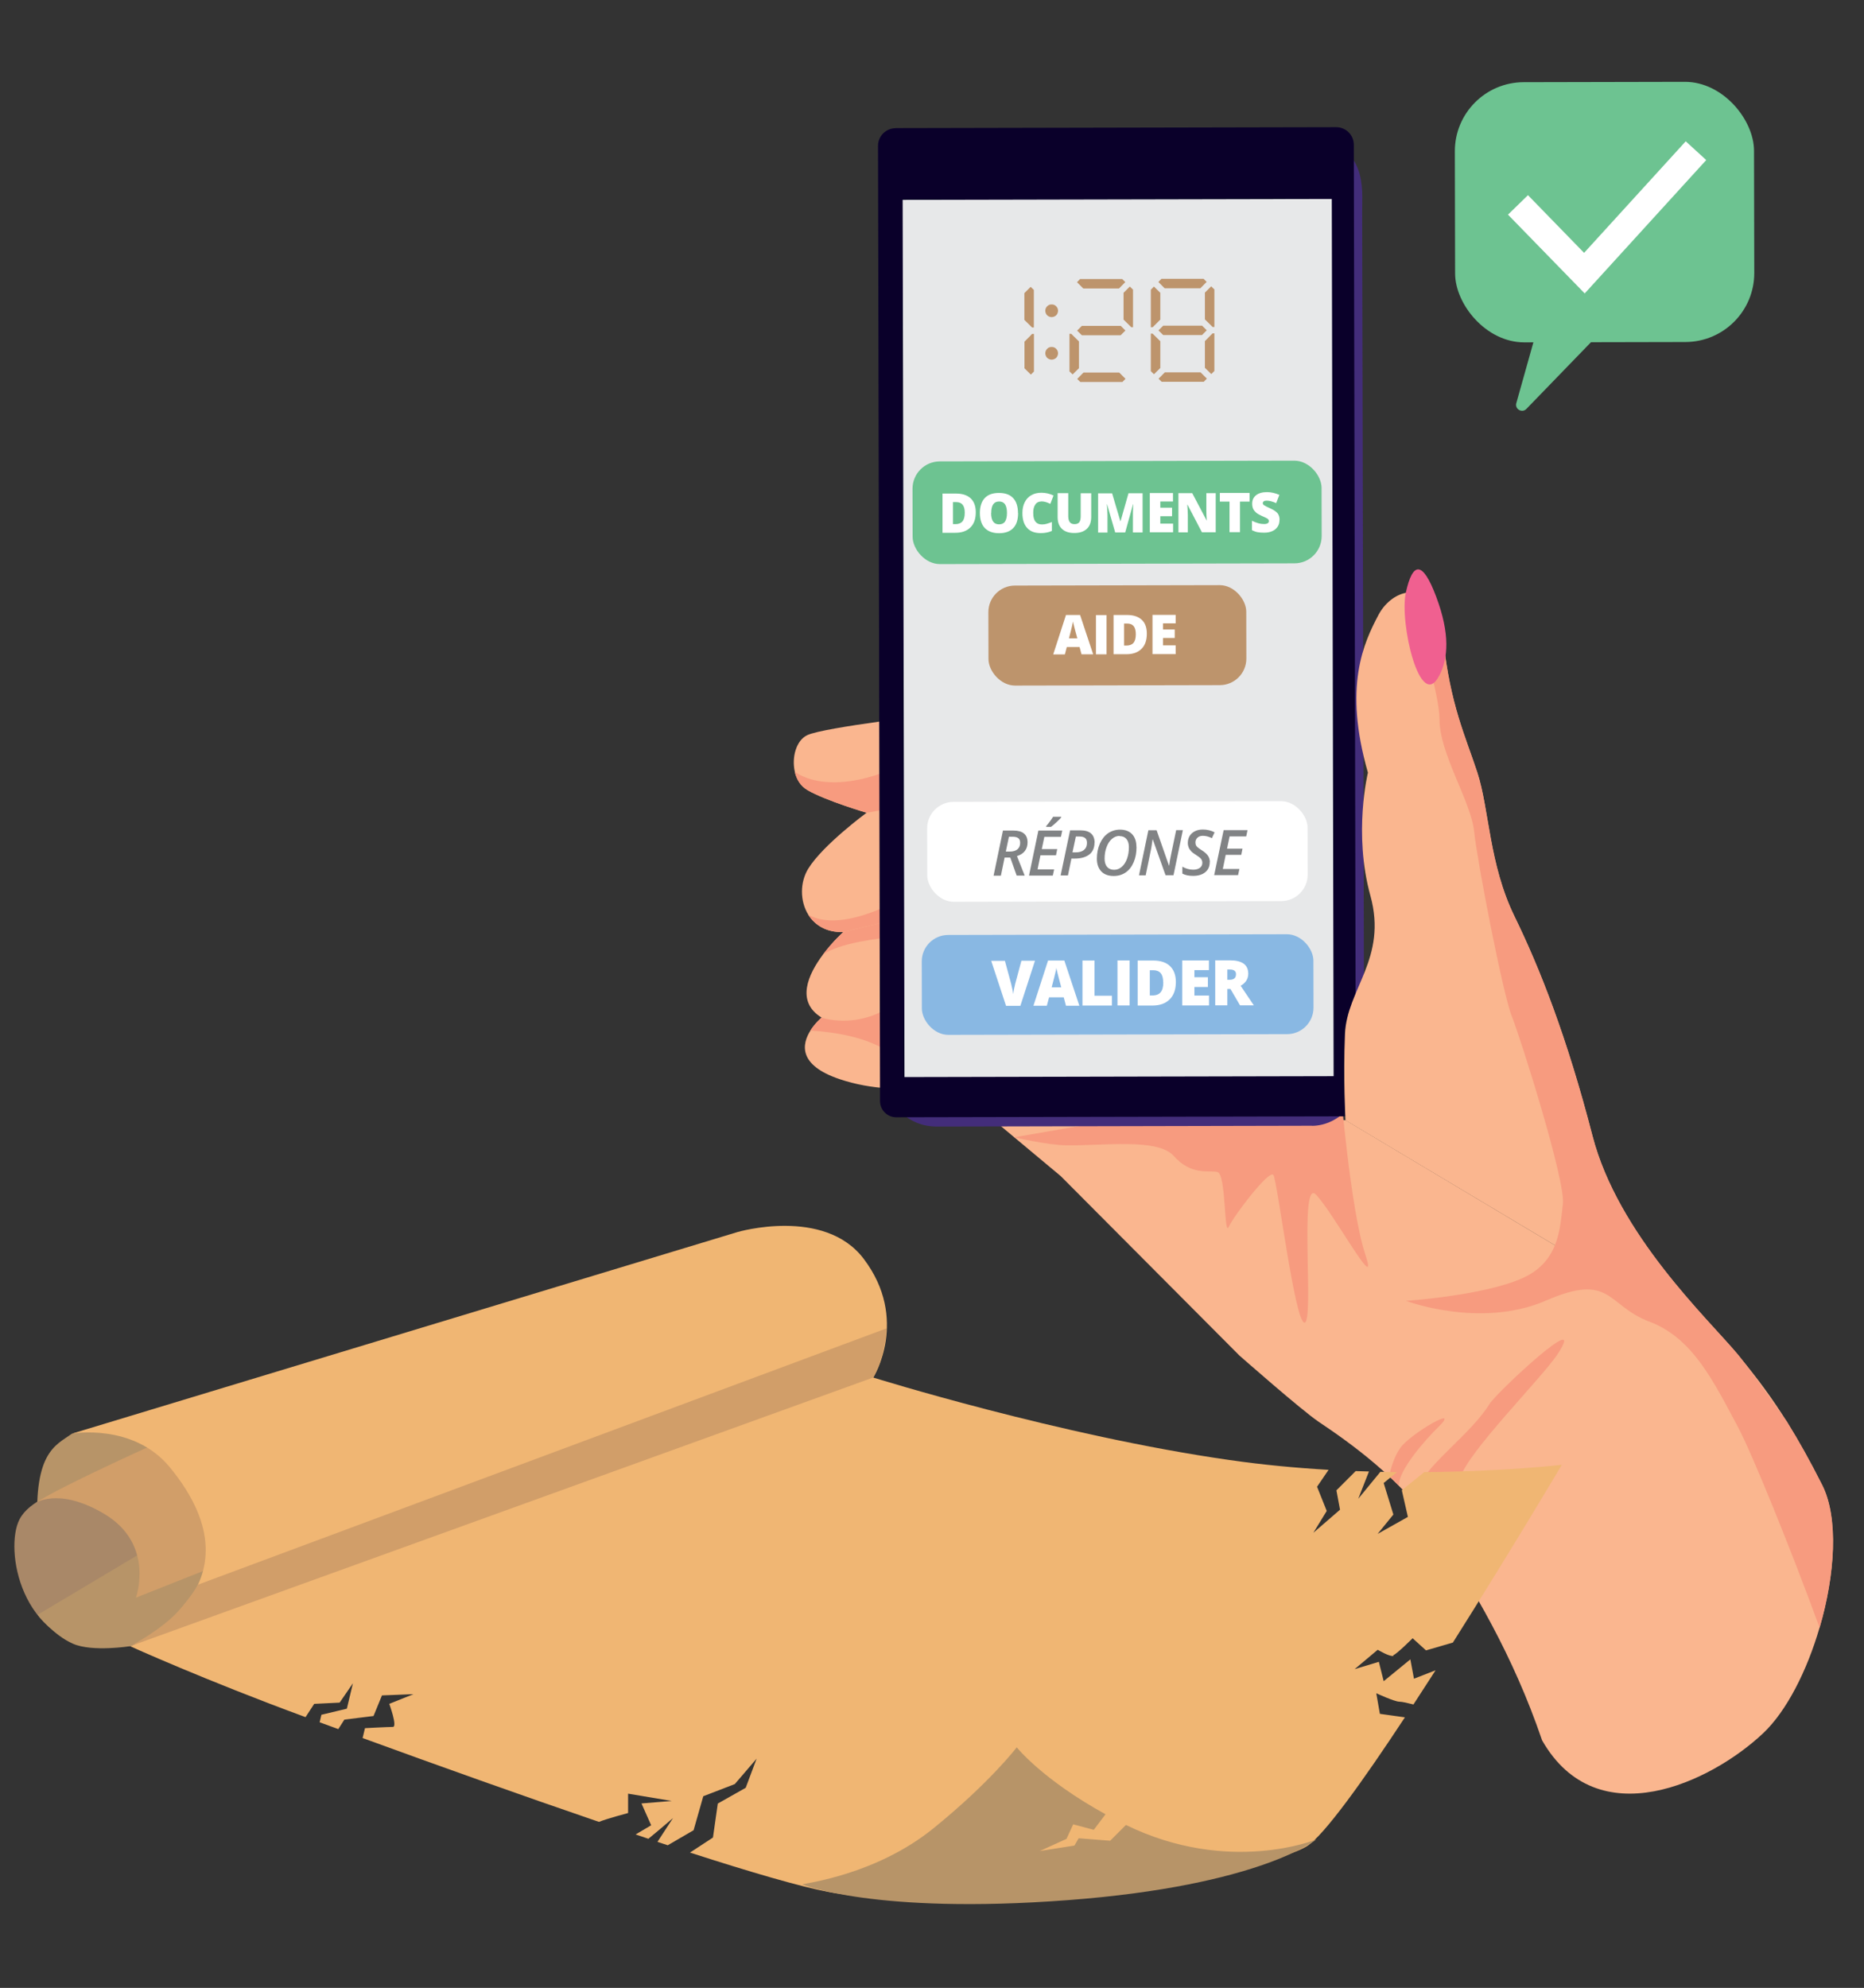
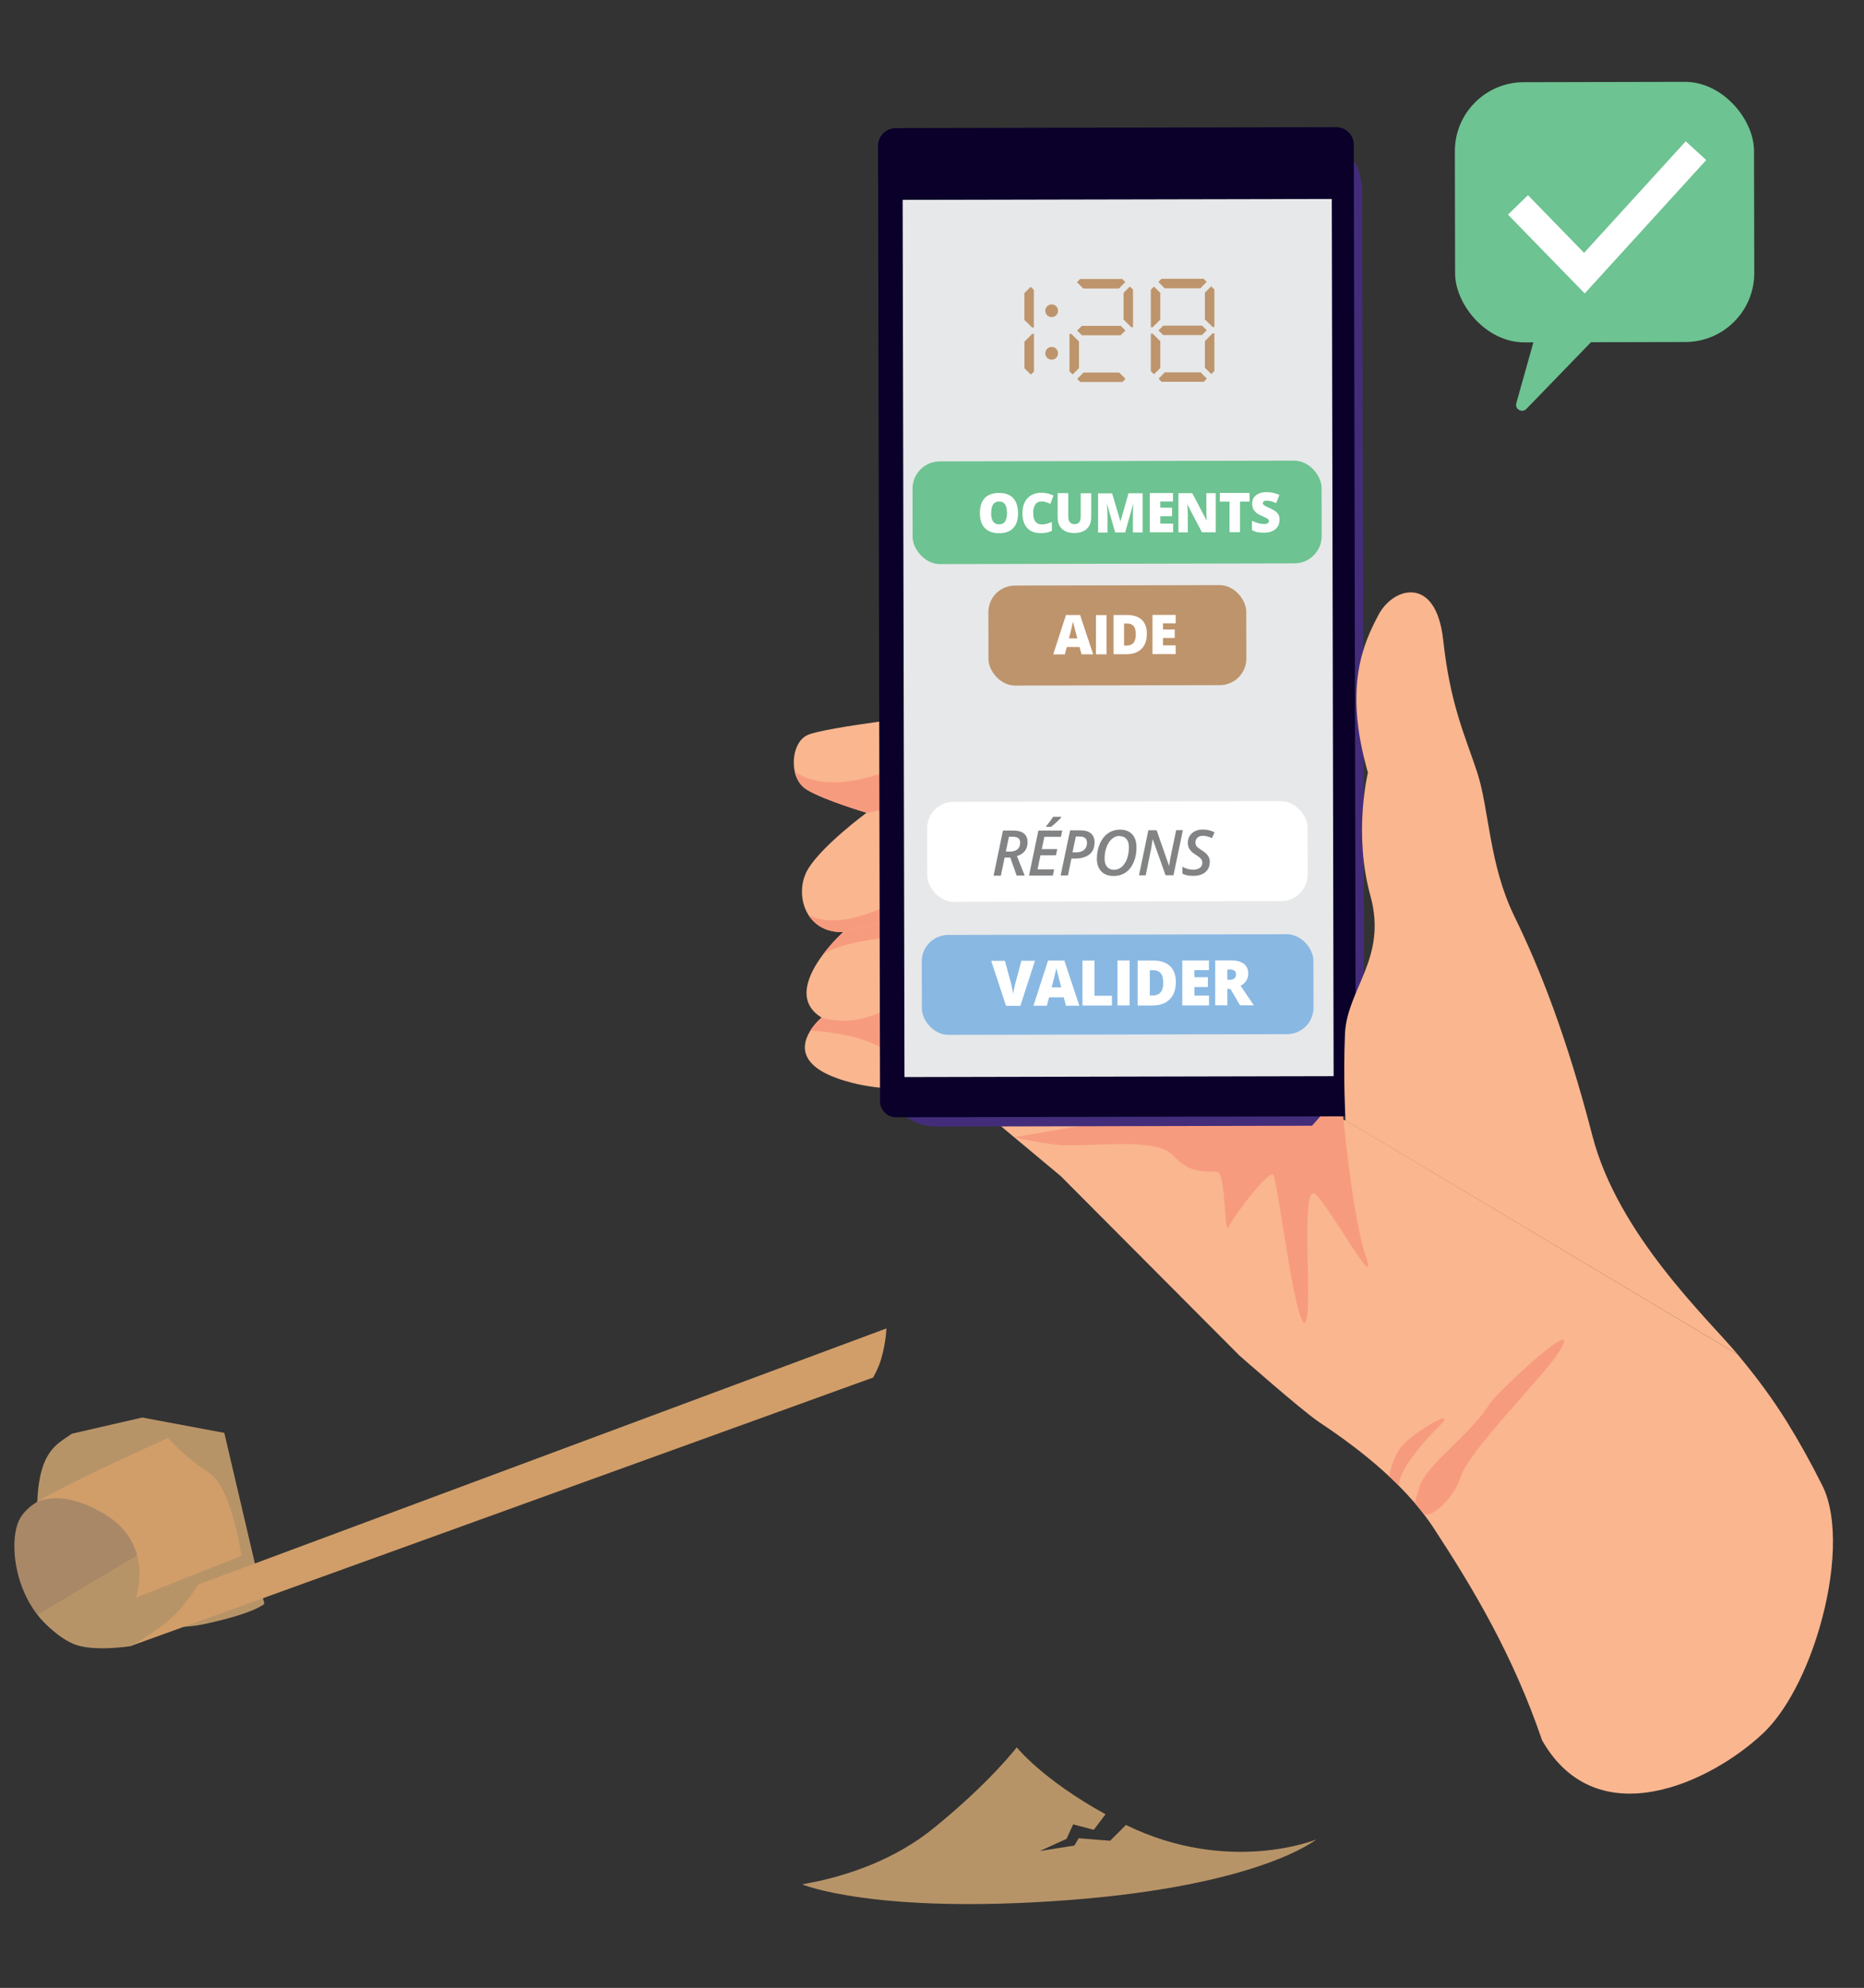
<svg xmlns="http://www.w3.org/2000/svg" viewBox="0 0 181 193.01">
  <rect x="0" y="0" width="181" height="193.01" fill="#333333" stroke="none" />
  <g id="a" />
  <g id="b">
    <g>
      <g>
        <path d="M94.95,107.47l8.05,6.72,17.35,17.42s6.03,5.31,7.69,6.43c2.94,1.97,8.05,5.56,11.18,10.33,3.82,5.84,7.7,12.32,10.52,20.6,5.36,9.38,16.44,4.06,21.47-.69,2.27-2.14,4.25-6.05,5.47-10.23,1.5-5.12,1.87-10.65,.26-13.85-1.19-2.36-2.29-4.32-3.37-6.06,0,0,0,0,0-.01-1.51-2.42-2.99-4.39-4.62-6.36-.08-.1-.15-.19-.22-.27l-17.75-10.6-20.32-12.14-35.7-1.3Z" fill="#fab68f" />
        <path d="M78.38,76.7c1.84,1.06,5.77,2.21,5.77,2.21,0,0-4.22,3.1-5.66,5.42-.82,1.32-.83,3.17,.01,4.5h0c.64,1.01,1.76,1.71,3.38,1.67,0,0-1.04,.93-1.99,2.21,0,0,0,0,0,0-1.41,1.89-2.64,4.54-.11,6.09h0c-.06,.05-.63,.54-1.08,1.25-.83,1.31-1.24,3.36,2.84,4.73,6.28,2.11,12.65-.03,12.65-.03l-2.97-35.43s-11.2,1.28-12.84,2.06c-1.07,.51-1.52,2.16-1.2,3.55,.17,.74,.57,1.39,1.21,1.76Z" fill="#fab68f" />
        <path d="M130.15,105.51s.98,11.92,2.42,16.27c1.44,4.34-3.16-4.16-4.8-5.8s-.14,12.36-1.09,12.44c-.94,.08-2.64-13.77-3.03-14.34-.39-.58-3.85,3.97-4.33,5.03-.48,1.06-.24-5.13-1.11-5.32-.87-.19-2.52,.37-4.24-1.56-1.56-1.75-6.84-.97-10.47-1.03-1.85-.03-5.02-.78-5.02-.78l28.34-4.89h3.33Z" fill="#f79b7f" />
        <path d="M77.17,74.94c.17,.74,.57,1.39,1.21,1.76,1.84,1.06,5.77,2.21,5.77,2.21,0,0,2.63-.39,2.73-.68,.1-.29,.86-4.15,.86-4.15-2.29,1.36-7.42,2.96-10.57,.86Z" fill="#f79b7f" />
        <path d="M78.5,88.83h0c.64,1.01,1.76,1.71,3.38,1.67l3.59-.88,2.96-2.9c-.31,.19-6.43,4.04-9.93,2.1Z" fill="#f79b7f" />
        <path d="M79.89,92.71c1.47-1.16,5.96-1.69,6.63-1.69l-1.05-1.4-3.59,.88s-1.04,.93-1.99,2.21Z" fill="#f79b7f" />
        <path d="M78.69,100.06c2.05,.12,5.64,.58,7.85,2.26,3.24,2.46,1.34-5.65,1.34-5.65,0,0-3.37,3.44-8.11,2.14h0c-.06,.05-.63,.54-1.08,1.25Z" fill="#f79b7f" />
-         <path d="M127.4,109.3l-36.42,.08c-2.7,0-4.72-1.89-4.73-4.59l-.18-84.18c0-3.84,3.1-6.96,6.94-6.97l32.3-.07c1.56,0,.82-.88,2.22-.52,5.26,1.36,4.74,5.17,4.74,7.46l.19,83.09c0,3.09-2.37,5.7-5.07,5.71Z" fill="#432d7a" />
+         <path d="M127.4,109.3l-36.42,.08c-2.7,0-4.72-1.89-4.73-4.59l-.18-84.18c0-3.84,3.1-6.96,6.94-6.97l32.3-.07c1.56,0,.82-.88,2.22-.52,5.26,1.36,4.74,5.17,4.74,7.46l.19,83.09Z" fill="#432d7a" />
        <path d="M87.07,12.39h42.78c.95,0,1.71,.77,1.71,1.71V108.14c0,.16-.13,.29-.29,.29h-44.34c-.87,0-1.57-.71-1.57-1.57V14.11c0-.95,.77-1.71,1.71-1.71Z" transform="translate(-.13 .23) rotate(-.12)" fill="#0a002a" />
        <rect x="87.74" y="19.35" width="41.67" height="85.17" transform="translate(-.13 .24) rotate(-.12)" fill="#e7e8e9" />
        <path d="M168.73,131.5c-2.9-3.47-11.61-11.61-14.1-21.21-2.48-9.6-5.1-16.26-7.58-21.32-2.47-5.06-2.44-10.38-3.6-13.95-1.17-3.57-2.62-6.54-3.31-12.87-.41-3.79-2.06-4.89-3.63-4.59-1.06,.2-2.07,1.04-2.65,2.13-1.43,2.71-3.44,6.94-1.03,15.33,0,0-1.44,5.87,.24,11.95,1.68,6.08-2.29,9.07-2.47,13.42-.18,4.29,.05,8.38,.05,8.38l38.08,22.73Z" fill="#fab68f" />
-         <path d="M136.52,126.3s7.25,2.74,13.61-.03c6.37-2.76,5.84,.47,10.05,2.06,4.21,1.58,6.24,5.86,8.57,10.2,1.39,2.6,5.22,12.06,7.94,19.51,1.5-5.12,1.87-10.65,.26-13.85-1.19-2.36-2.29-4.32-3.37-6.06,0,0,0,0,0-.01-1.95-2.78-3.67-5.17-4.62-6.36-.08-.1-.15-.19-.22-.27-2.9-3.47-11.61-11.61-14.1-21.21-2.48-9.6-5.11-16.26-7.58-21.33-2.47-5.06-2.44-10.37-3.6-13.94-1.17-3.57-2.62-6.54-3.31-12.87-.41-3.79-2.06-4.89-3.63-4.59,1.21,3.25,3.26,9.81,3.26,12.31,0,3.33,3.06,7.96,3.36,10.86,.3,2.9,2.79,15.78,3.66,17.95,.87,2.17,5.25,16.06,4.96,18.24-.15,1.15-.22,2.62-.77,3.99-.5,1.23-1.39,2.39-3.07,3.16-3.79,1.74-11.39,2.24-11.39,2.24Z" fill="#f79b7f" />
-         <path d="M139.77,65.58c.85-1.67,1.05-4.02-.31-7.64-1.33-3.55-2.29-3.4-2.95-.4-.64,2.93,1.4,11.69,3.25,8.04Z" fill="#f06090" />
        <path d="M137.4,145.94c.29,.35,.92,1.14,.92,1.14,1.31,.04,3.08-2.21,3.5-3.65,.72-2.46,7.91-9.67,9.39-11.9,3.18-4.79-5.9,3.68-6.58,4.79-1.73,2.83-6,5.82-6.72,7.85-.06,.18-.55,1.71-.5,1.76Z" fill="#f79b7f" />
        <path d="M134.87,143.33c.5,.42,.49,.45,.97,.92-.08-1.51,2.72-4.62,3.79-5.66,2.41-2.34-2.67,.6-3.65,1.98-.6,.84-.9,1.92-1.1,2.76Z" fill="#f79b7f" />
      </g>
      <g>
        <g>
          <rect x="95.98" y="56.82" width="25.04" height="9.71" rx="2.58" ry="2.58" transform="translate(-.13 .24) rotate(-.12)" fill="#bd946c" />
          <g>
            <path d="M105.02,63.53l-.19-.71h-1.24l-.19,.72h-1.13l1.24-3.83h1.37l1.27,3.82h-1.13Zm-.41-1.56l-.17-.62c-.04-.14-.08-.32-.14-.54-.05-.22-.09-.38-.11-.47-.01,.09-.05,.24-.09,.44s-.15,.6-.3,1.2h.81Z" fill="#fff" />
            <path d="M106.42,63.53v-3.81h1.03v3.81h-1.03Z" fill="#fff" />
            <path d="M111.36,61.53c0,.64-.17,1.13-.52,1.47-.35,.35-.84,.52-1.48,.52h-1.23v-3.81h1.31c.61,0,1.08,.15,1.42,.46s.5,.76,.5,1.35Zm-1.07,.04c0-.35-.07-.61-.21-.78-.14-.17-.35-.25-.63-.25h-.3v2.14h.23c.31,0,.54-.09,.69-.27,.15-.18,.22-.46,.22-.83Z" fill="#fff" />
            <path d="M114.17,63.51h-2.26v-3.81h2.25v.82h-1.23v.6h1.14v.82h-1.14v.72h1.23v.84Z" fill="#fff" />
          </g>
        </g>
        <g>
          <rect x="88.62" y="44.76" width="39.72" height="9.97" rx="2.65" ry="2.65" transform="translate(-.11 .23) rotate(-.12)" fill="#6dc391" />
          <g>
-             <path d="M94.75,49.74c0,.64-.17,1.13-.52,1.47-.35,.35-.84,.52-1.48,.52h-1.23v-3.81h1.31c.61,0,1.08,.15,1.42,.46,.33,.31,.5,.76,.5,1.35Zm-1.07,.04c0-.35-.07-.61-.21-.78-.14-.17-.35-.25-.63-.25h-.3v2.14h.23c.31,0,.54-.09,.69-.27s.22-.46,.22-.83Z" fill="#fff" />
            <path d="M98.86,49.81c0,.64-.15,1.13-.47,1.46-.31,.33-.77,.5-1.38,.5-.6,0-1.06-.17-1.38-.5-.32-.33-.48-.82-.48-1.46,0-.63,.16-1.12,.47-1.45,.32-.34,.78-.5,1.38-.5s1.07,.16,1.38,.5c.31,.33,.47,.82,.47,1.46Zm-2.62,0c0,.74,.26,1.1,.77,1.1,.26,0,.46-.09,.58-.27,.12-.18,.19-.46,.19-.84,0-.38-.07-.66-.19-.84-.13-.18-.32-.27-.57-.27-.52,0-.77,.37-.77,1.12Z" fill="#fff" />
            <path d="M101.1,48.69c-.24,0-.44,.1-.57,.3-.14,.2-.21,.48-.2,.83,0,.73,.28,1.1,.84,1.1,.17,0,.33-.02,.49-.07,.16-.05,.32-.1,.48-.17v.87c-.32,.14-.68,.21-1.08,.21-.58,0-1.02-.16-1.32-.5-.31-.33-.46-.82-.46-1.45,0-.39,.07-.74,.22-1.04,.15-.3,.36-.53,.64-.69,.28-.16,.61-.24,.98-.24,.41,0,.8,.09,1.18,.27l-.31,.81c-.14-.07-.28-.12-.42-.17-.14-.04-.29-.07-.46-.07Z" fill="#fff" />
            <path d="M105.96,47.89v2.29c0,.5-.13,.89-.42,1.16-.28,.27-.69,.41-1.22,.41-.52,0-.92-.13-1.2-.4-.28-.26-.42-.65-.42-1.15v-2.32h1.03v2.24c0,.27,.06,.46,.16,.59,.1,.12,.25,.18,.45,.18,.21,0,.36-.06,.46-.18,.09-.12,.14-.32,.14-.59v-2.23h1.03Z" fill="#fff" />
            <path d="M108.29,51.7l-.79-2.74h-.02c.04,.47,.06,.83,.06,1.09v1.66h-.91v-3.81h1.36l.8,2.7h.02l.77-2.71h1.37v3.81h-.94v-1.67c0-.09,0-.18,0-.29,0-.11,.01-.37,.03-.78h-.02l-.76,2.74h-.98Z" fill="#fff" />
            <path d="M113.91,51.68h-2.26v-3.81h2.25v.82h-1.23v.6h1.14v.83h-1.14v.72h1.24v.84Z" fill="#fff" />
            <path d="M118.06,51.68h-1.35l-1.4-2.68h-.02c.03,.42,.05,.75,.05,.97v1.72h-.91v-3.81h1.34l1.39,2.64h.02c-.03-.38-.04-.69-.04-.92v-1.72h.91v3.81Z" fill="#fff" />
            <path d="M120.42,51.67h-1.03v-2.97h-.94v-.84h2.89v.84h-.93v2.97Z" fill="#fff" />
            <path d="M124.24,50.51c0,.24-.06,.45-.18,.63-.12,.18-.29,.33-.52,.43-.23,.1-.49,.15-.79,.15-.25,0-.47-.02-.64-.05s-.35-.1-.54-.19v-.92c.19,.1,.4,.18,.61,.24,.21,.06,.41,.08,.58,.08,.15,0,.26-.03,.34-.08s.11-.12,.11-.21c0-.05-.01-.1-.04-.14-.03-.04-.07-.08-.14-.12s-.23-.12-.51-.24c-.25-.11-.44-.22-.56-.33-.12-.11-.22-.23-.28-.37-.06-.14-.09-.3-.09-.49,0-.35,.13-.62,.38-.82,.25-.2,.61-.3,1.05-.3,.39,0,.8,.09,1.21,.27l-.31,.8c-.36-.16-.66-.24-.92-.24-.13,0-.23,.02-.29,.07s-.09,.1-.09,.17c0,.07,.04,.14,.12,.2,.08,.06,.29,.17,.63,.32,.33,.15,.56,.31,.69,.47,.13,.17,.19,.38,.19,.64Z" fill="#fff" />
          </g>
        </g>
        <rect x="89.52" y="90.73" width="38.03" height="9.7" rx="2.57" ry="2.57" transform="translate(-.21 .24) rotate(-.12)" fill="#89b8e3" />
        <rect x="90.04" y="77.81" width="36.94" height="9.7" rx="2.57" ry="2.57" transform="translate(-.18 .24) rotate(-.12)" fill="#fff" />
        <g>
          <path d="M100.08,27.85l.31,.3v3.65h-.17l-.13-.13-.62-.61v-2.6l.61-.61Zm.01,4.7l.13-.13h.18v3.65l-.3,.3-.62-.61v-2.59l.62-.62Z" fill="#bd946c" />
          <path d="M102.74,30.17c0,.08-.02,.16-.05,.24s-.08,.15-.13,.2c-.05,.05-.12,.1-.2,.13-.08,.03-.16,.05-.24,.05-.08,0-.16-.02-.24-.05-.08-.03-.15-.08-.2-.13-.05-.05-.1-.12-.13-.2-.03-.08-.05-.16-.05-.24s.02-.16,.05-.24c.03-.07,.07-.14,.13-.19,.07-.07,.13-.11,.2-.14,.06-.03,.14-.04,.24-.04,.1,0,.18,.01,.24,.04,.07,.03,.13,.07,.2,.14,.05,.05,.1,.12,.13,.19,.03,.08,.05,.16,.05,.24Zm0,4.13c0,.08-.02,.16-.05,.24s-.08,.15-.13,.2c-.05,.05-.12,.1-.2,.13s-.16,.05-.24,.05c-.08,0-.16-.02-.24-.05s-.15-.08-.2-.13c-.05-.05-.1-.12-.13-.2s-.05-.16-.05-.24,.02-.16,.05-.24c.03-.07,.08-.14,.13-.19,.07-.07,.13-.12,.2-.14,.06-.03,.14-.04,.24-.04,.1,0,.18,.01,.24,.04,.07,.03,.14,.07,.2,.14,.05,.05,.1,.12,.13,.19,.03,.08,.05,.16,.05,.24Z" fill="#bd946c" />
          <path d="M104.16,36.36l-.31-.3v-3.65h.17l.13,.13,.62,.61v2.6l-.62,.61Zm.42-8.96l.3-.31h4.09l.3,.3-.61,.62h-3.47l-.61-.61Zm4.24,4.23l.46,.46-.46,.46h-3.77l-.46-.45,.46-.46h3.77Zm.47,5.15l-.3,.31h-4.09l-.3-.3,.61-.62h3.47l.61,.61Zm.42-8.96l.31,.3v3.65h-.17l-.13-.13-.62-.61v-2.6l.61-.61Z" fill="#bd946c" />
          <path d="M112.06,31.64l-.13,.13h-.18v-3.64l.3-.31,.62,.61v2.6l-.61,.61Zm0,4.7l-.31-.3v-3.65h.17l.13,.13,.62,.61v2.6l-.62,.61Zm.42-8.96l.3-.31h4.09l.3,.3-.61,.62h-3.47l-.61-.61Zm4.24,4.23l.46,.46-.46,.46h-3.77l-.46-.45,.46-.46h3.77Zm.47,5.15l-.3,.31h-4.09l-.3-.3,.61-.62h3.47l.61,.61Zm.42-8.96l.31,.3v3.65h-.17l-.13-.13-.62-.61v-2.6l.61-.61Zm0,4.7l.13-.13h.18v3.65l-.3,.3-.62-.61v-2.59l.61-.62Z" fill="#bd946c" />
        </g>
        <g>
          <path d="M99.18,93.28h1.32l-1.42,4.38h-1.39l-1.44-4.37h1.33l.6,2.21c.12,.49,.19,.83,.21,1.03,.01-.14,.04-.31,.08-.52,.04-.21,.08-.37,.11-.49l.6-2.23Z" fill="#fff" />
          <path d="M103.51,97.65l-.22-.82h-1.42l-.22,.82h-1.3l1.42-4.39h1.58l1.46,4.39h-1.29Zm-.46-1.79l-.19-.72c-.04-.16-.1-.37-.16-.62-.06-.25-.11-.44-.12-.54-.02,.1-.05,.27-.11,.5-.05,.23-.17,.69-.35,1.38h.93Z" fill="#fff" />
          <path d="M105.11,97.64v-4.38h1.17v3.42h1.69v.95h-2.87Z" fill="#fff" />
          <path d="M108.51,97.63v-4.38h1.18v4.37h-1.18Z" fill="#fff" />
          <path d="M114.18,95.34c0,.73-.2,1.29-.6,1.69-.4,.4-.96,.6-1.69,.6h-1.42v-4.37h1.5c.7,0,1.25,.17,1.63,.53,.38,.36,.58,.88,.58,1.55Zm-1.23,.04c0-.4-.08-.7-.24-.89-.16-.19-.4-.29-.72-.29h-.34v2.45h.27c.36,0,.62-.11,.79-.32,.17-.21,.25-.53,.25-.96Z" fill="#fff" />
          <path d="M117.4,97.62h-2.6v-4.37h2.59v.94h-1.41v.69h1.31v.95h-1.31v.83h1.42v.96Z" fill="#fff" />
          <path d="M119.18,96.02v1.59h-1.18v-4.37h1.42c1.19,0,1.78,.42,1.79,1.29,0,.51-.25,.9-.74,1.18l1.28,1.9h-1.34l-.93-1.59h-.3Zm0-.89h.22c.41,0,.62-.18,.62-.55,0-.3-.2-.45-.61-.45h-.23v1Z" fill="#fff" />
        </g>
        <g>
          <path d="M97.55,83.27l-.36,1.75h-.71l.91-4.38h1.01c.45,0,.79,.09,1.02,.28,.24,.19,.36,.48,.36,.87,0,.33-.09,.61-.26,.83-.17,.23-.43,.39-.77,.5l.75,1.89h-.78l-.62-1.75h-.56Zm.13-.59h.37c.34,0,.59-.08,.76-.23,.17-.15,.25-.36,.25-.62,0-.21-.06-.36-.18-.45s-.3-.14-.55-.14h-.36l-.3,1.43Z" fill="#818385" />
          <path d="M102.24,85.01h-2.32l.91-4.37h2.32l-.13,.61h-1.61l-.25,1.19h1.5l-.12,.6h-1.51l-.28,1.37h1.61l-.13,.6Zm-.65-4.8c.19-.22,.42-.52,.67-.91h.79v.06c-.11,.13-.26,.29-.47,.48s-.38,.34-.52,.44h-.47v-.07Z" fill="#818385" />
          <path d="M106.28,81.82c0,.49-.17,.88-.5,1.14s-.81,.4-1.41,.4h-.33l-.34,1.64h-.71l.92-4.38h1c.46,0,.8,.1,1.03,.3,.23,.2,.35,.5,.35,.9Zm-2.12,.94h.28c.36,0,.63-.08,.82-.24,.19-.16,.29-.38,.29-.68,0-.22-.06-.38-.18-.47-.12-.1-.29-.15-.54-.15h-.36l-.33,1.54Z" fill="#818385" />
          <path d="M110.36,82.23c0,.56-.09,1.05-.28,1.49-.19,.44-.45,.77-.78,.99-.33,.23-.72,.34-1.16,.34-.52,0-.92-.15-1.2-.44-.28-.3-.43-.71-.43-1.24,0-.53,.1-1.02,.29-1.46,.2-.44,.46-.78,.8-1.01,.34-.23,.73-.35,1.16-.35,.5,0,.89,.15,1.17,.44,.28,.3,.42,.71,.42,1.24Zm-1.64-1.07c-.28,0-.53,.1-.75,.29-.22,.19-.4,.46-.52,.8-.13,.34-.19,.71-.19,1.12,0,.34,.08,.61,.25,.8,.16,.19,.39,.28,.68,.28,.28,0,.52-.1,.74-.29,.22-.19,.39-.46,.51-.79,.12-.34,.18-.71,.18-1.12,0-.34-.08-.6-.24-.79-.16-.19-.38-.28-.67-.28Z" fill="#818385" />
          <path d="M113.96,84.98h-.78l-1.24-3.48h-.02l-.03,.21c-.05,.3-.08,.51-.1,.64s-.2,1.01-.54,2.64h-.65l.91-4.38h.8l1.2,3.43h.02c.01-.11,.04-.3,.09-.58s.09-.48,.12-.61l.47-2.25h.65l-.91,4.38Z" fill="#818385" />
          <path d="M117.47,83.69c0,.42-.14,.75-.43,.99-.29,.24-.68,.36-1.19,.36-.42,0-.77-.07-1.04-.22v-.67c.34,.19,.69,.29,1.05,.29,.27,0,.49-.06,.65-.18,.16-.12,.24-.28,.24-.49,0-.14-.04-.26-.12-.37-.08-.11-.25-.24-.52-.41-.21-.13-.37-.25-.46-.36-.1-.11-.18-.23-.23-.36-.05-.13-.08-.27-.08-.43,0-.25,.06-.48,.18-.68s.3-.35,.52-.46c.22-.11,.48-.16,.76-.16,.41,0,.79,.09,1.14,.27l-.26,.57c-.32-.16-.62-.23-.88-.23-.22,0-.39,.06-.52,.18-.13,.12-.2,.27-.2,.46,0,.09,.02,.18,.04,.25,.03,.07,.08,.14,.14,.2,.06,.06,.2,.16,.4,.29,.31,.19,.52,.38,.64,.56s.18,.39,.18,.62Z" fill="#818385" />
-           <path d="M120.22,84.97h-2.32l.92-4.37h2.32l-.13,.61h-1.61l-.25,1.19h1.5l-.12,.6h-1.51l-.28,1.37h1.61l-.13,.6Z" fill="#818385" />
        </g>
      </g>
      <g>
        <rect x="141.28" y="7.95" width="29.05" height="25.26" rx="6.7" ry="6.7" transform="translate(-.04 .34) rotate(-.12)" fill="#6dc391" />
        <path d="M157.72,29.89l-9.5,9.81c-.42,.44-1.15,.02-.98-.56l2.59-9.23,7.89-.02Z" fill="#6dc391" />
        <polygon points="153.88 28.49 146.43 20.84 148.37 18.95 153.82 24.55 163.69 13.72 165.68 15.54 153.88 28.49" fill="#fff" />
      </g>
    </g>
    <g>
      <path d="M7,139.19c-1.65,1.18-3.89,1.81-3.3,10.05,.53,7.36,10.91,9.54,15.97,8.48,5.06-1.06,6-2,6-2l-3.89-16.6-7.97-1.49-6.83,1.57Z" fill="#b79468" />
      <path d="M19.03,157.11c-1.26,0-6.38,2.72-6.38,2.72-.67-.14-1.53,.21-2.67,.16-8.01-.39-9.57-9.63-8.08-12.48,1.88-3.61,11.11-4.08,14.05-3.61,2.94,.47,3.61,.04,4.2,5.1,.59,5.06,.18,8.11-1.12,8.11Z" fill="#a98868" />
      <path d="M3.64,156.79l18.39-10.97,2.94,8.12-12.32,5.89s-3.69,.59-5.57-.24c-1.88-.82-3.43-2.81-3.43-2.81Z" fill="#b79468" />
      <path d="M3.35,145.98s2.27-1.67,6.78,1.01c4.95,2.95,3.07,8.13,3.07,8.13l10.24-4.06s-.95-6.71-3.16-8.08c-2.21-1.37-3.95-3.36-3.95-3.36,0,0-10.18,4.53-12.99,6.36Z" fill="#d19e69" />
-       <path d="M135.29,160.71c.35-.12,1.88-1.65,1.88-1.65l1.3,1.18,2.61-.76c5.58-8.83,10.58-17.26,10.58-17.26,0,0-5.48,.65-13.36,.71l-2.18,1.76,.59,2.59-2.94,1.65,1.53-1.88-.94-3.06,1.29-1.06c-.53,0-1.07-.01-1.61-.03l-2.15,2.62,1.04-2.65c-.43-.01-.85-.03-1.29-.04l-1.87,1.87,.35,1.88-2.59,2.24,1.3-2.12-.94-2.35,1.12-1.64c-3.09-.18-6.33-.48-9.6-.95-16.48-2.35-34.61-8.01-34.61-8.01,0,0,3.53-5.65-.94-11.54-3.84-5.05-12.24-2.59-12.24-2.59L7,139.19s5.95-1.05,9.5,3.28c9.65,11.77-3.85,17.37-3.85,17.37,0,0,7.21,3.27,17.02,6.88l.84-1.29,2.47-.12,1.29-1.88-.59,2.47-2.47,.59-.17,.73c.6,.22,1.2,.44,1.81,.66l.59-.92,2.83-.35,.82-2,3.06-.12-2.35,.94s.82,2.24,.35,2.24-2.71,.12-2.71,.12l-.23,.96c7.31,2.67,15.47,5.58,22.95,8.14,.76-.31,2.83-.86,2.83-.86v-1.88l4.24,.71-2.94,.24,.94,2.12-1.51,.89c.42,.14,.83,.28,1.24,.42,.82-.66,2.39-2.01,2.39-2.01l-1.51,2.31c.34,.11,.67,.22,1,.33l2.51-1.46,.94-3.3,3.06-1.18,2.12-2.47-1.06,2.83-2.71,1.53-.47,3.3-2.23,1.46c5.88,1.9,10.73,3.32,13.53,3.84,12.72,2.35,41.91-1.65,46.39-4.47,1.64-1.04,5.4-6.27,9.5-12.5l-2.43-.34-.35-2s1.77,.82,2.24,.82c.26,0,.87,.14,1.37,.27,.71-1.09,1.43-2.2,2.15-3.32l-2.1,.82-.35-1.88-2.59,2.12-.47-1.88-2.35,.71,2.24-1.88s1.18,.71,1.53,.59Z" fill="#f0b673" />
      <path d="M12.65,159.83l72.13-26.08s.52-.89,.79-1.82c.48-1.67,.5-2.95,.5-2.95l-66.85,24.88s-.54,1.04-1.9,2.56c-1.61,1.8-4.67,3.41-4.67,3.41Z" fill="#d19e69" />
      <path d="M109.33,177.19l-1.53,1.53-3.06-.24-.41,.71-3.36,.53,2.59-1.18,.65-1.41,2,.53,1.14-1.51c-6.16-3.39-8.62-6.5-8.62-6.5,0,0-2.59,3.41-8.12,7.89-5.53,4.47-12.36,5.3-12.72,5.42,0,0,7.06,2.94,25.78,1.53,18.72-1.41,24.14-5.89,24.14-5.89,0,0-8.46,3.48-18.48-1.41Z" fill="#b79468" />
    </g>
  </g>
</svg>